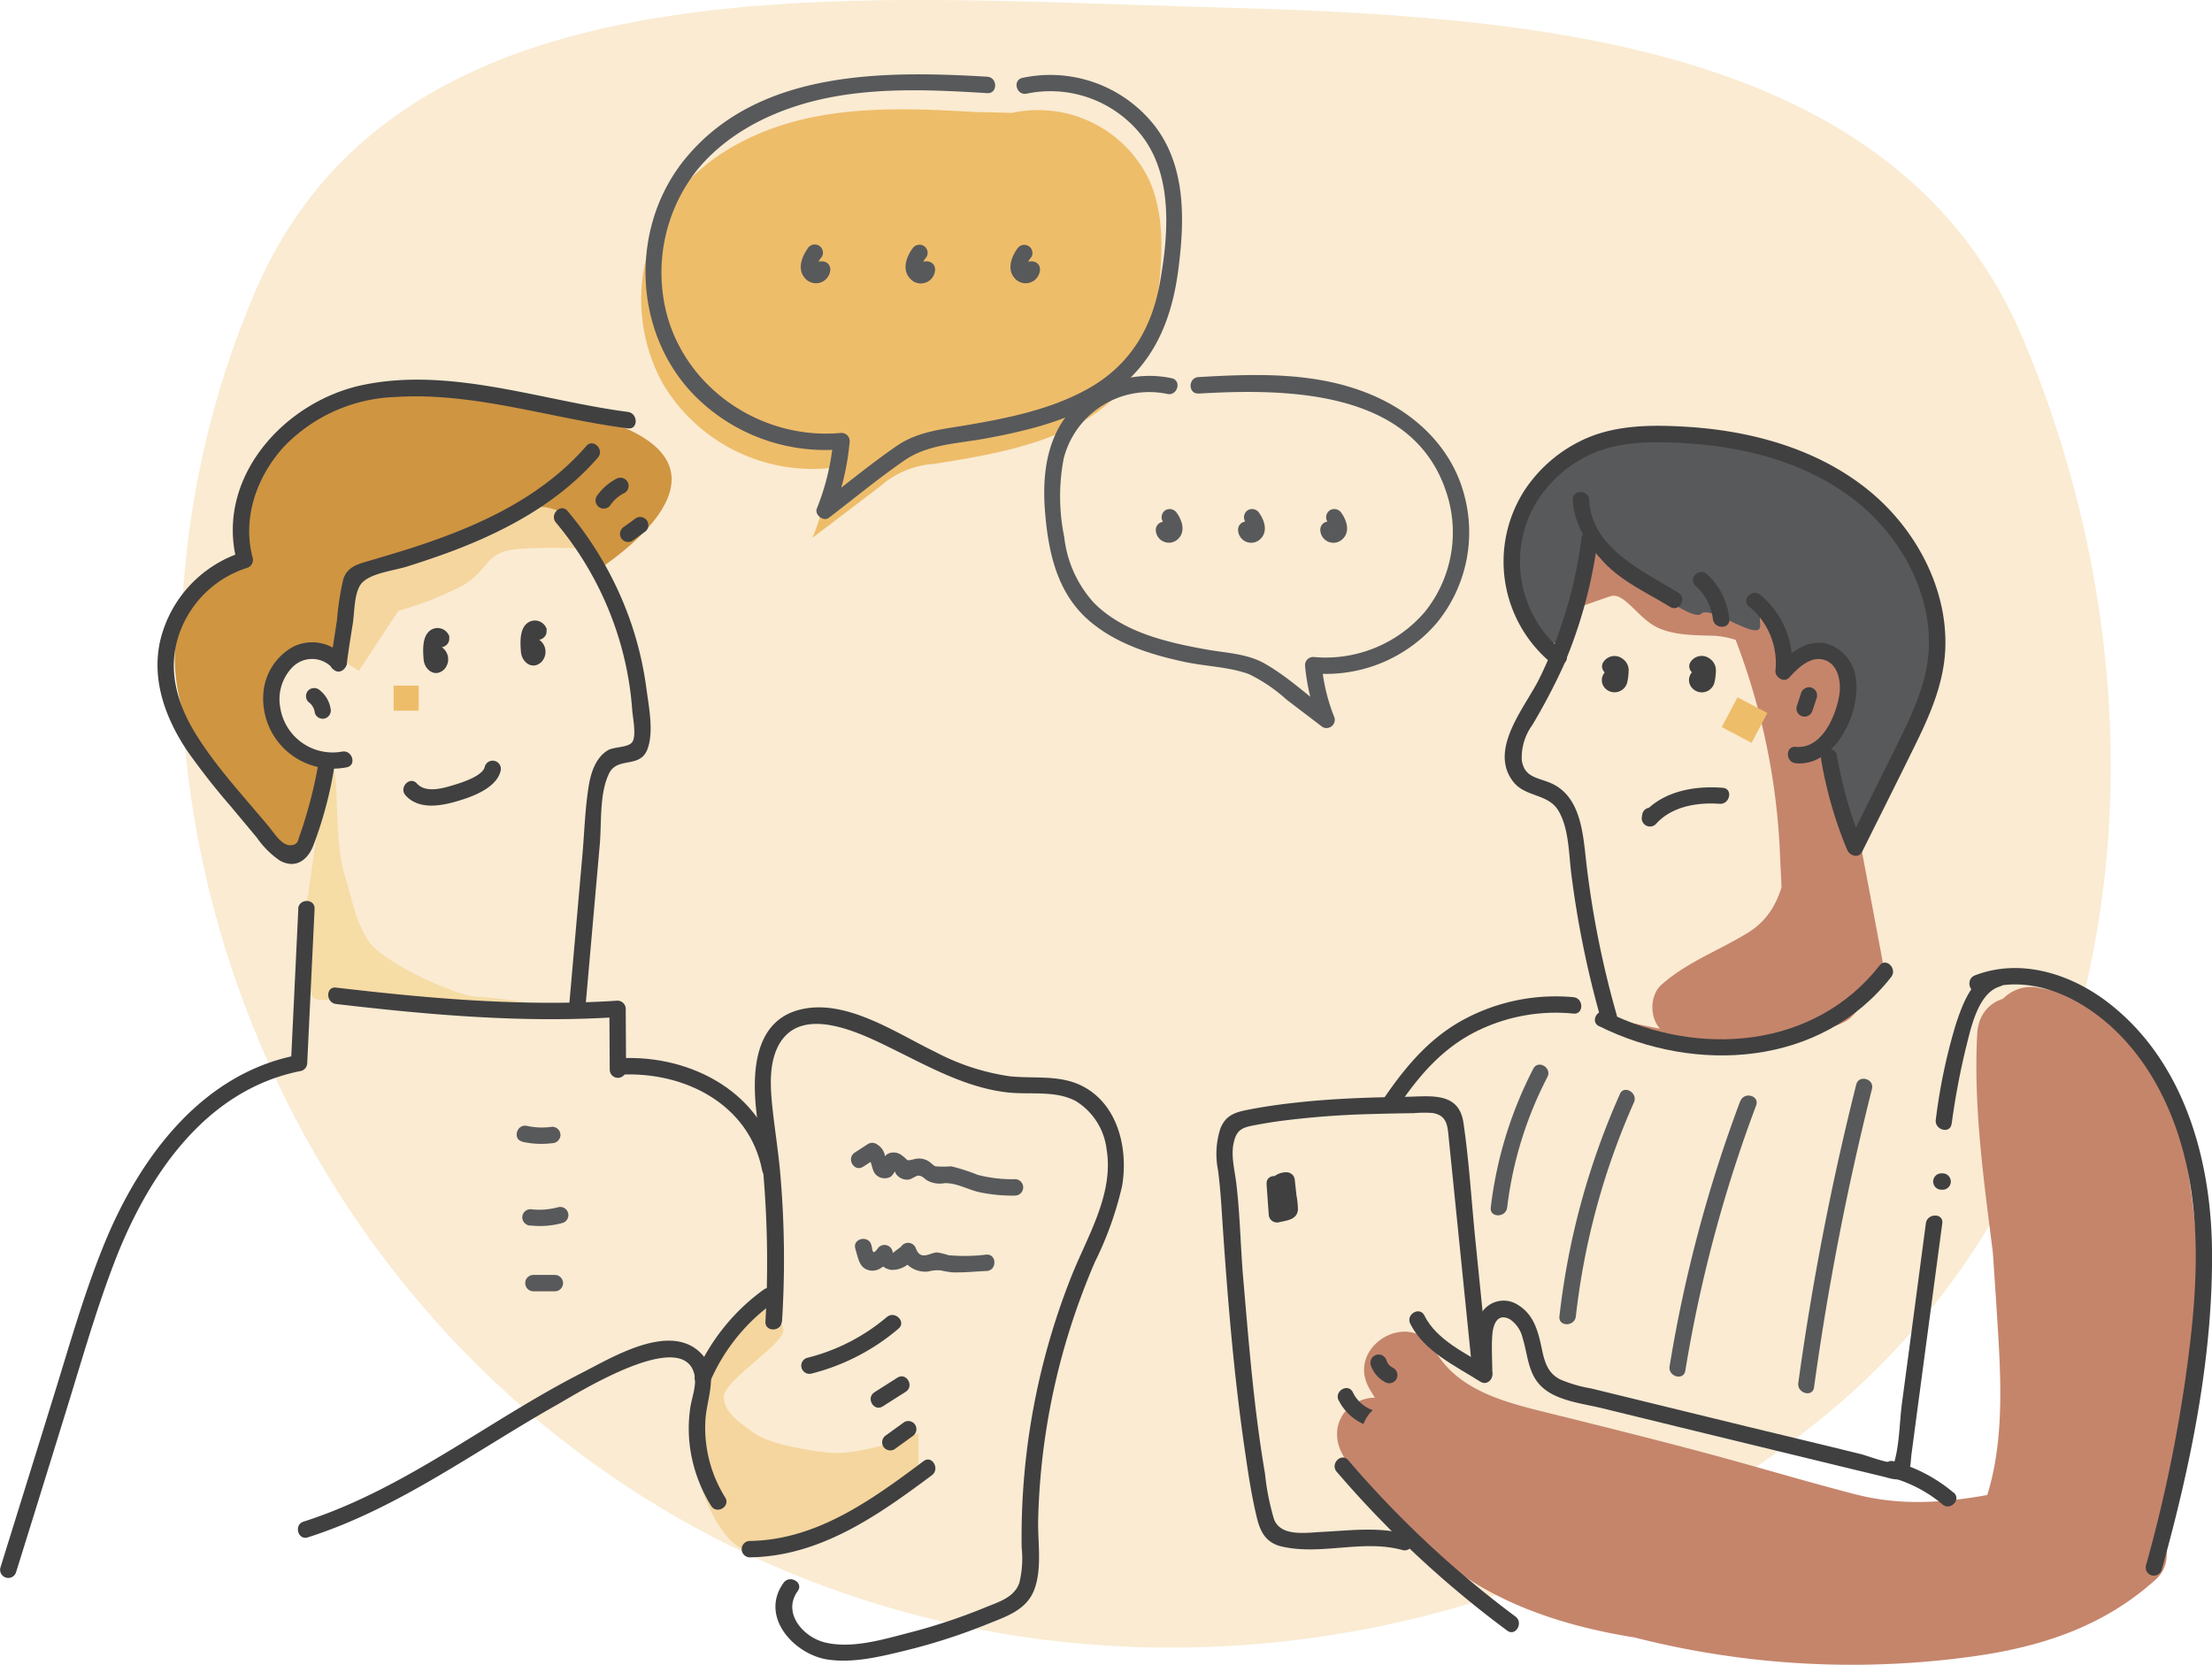
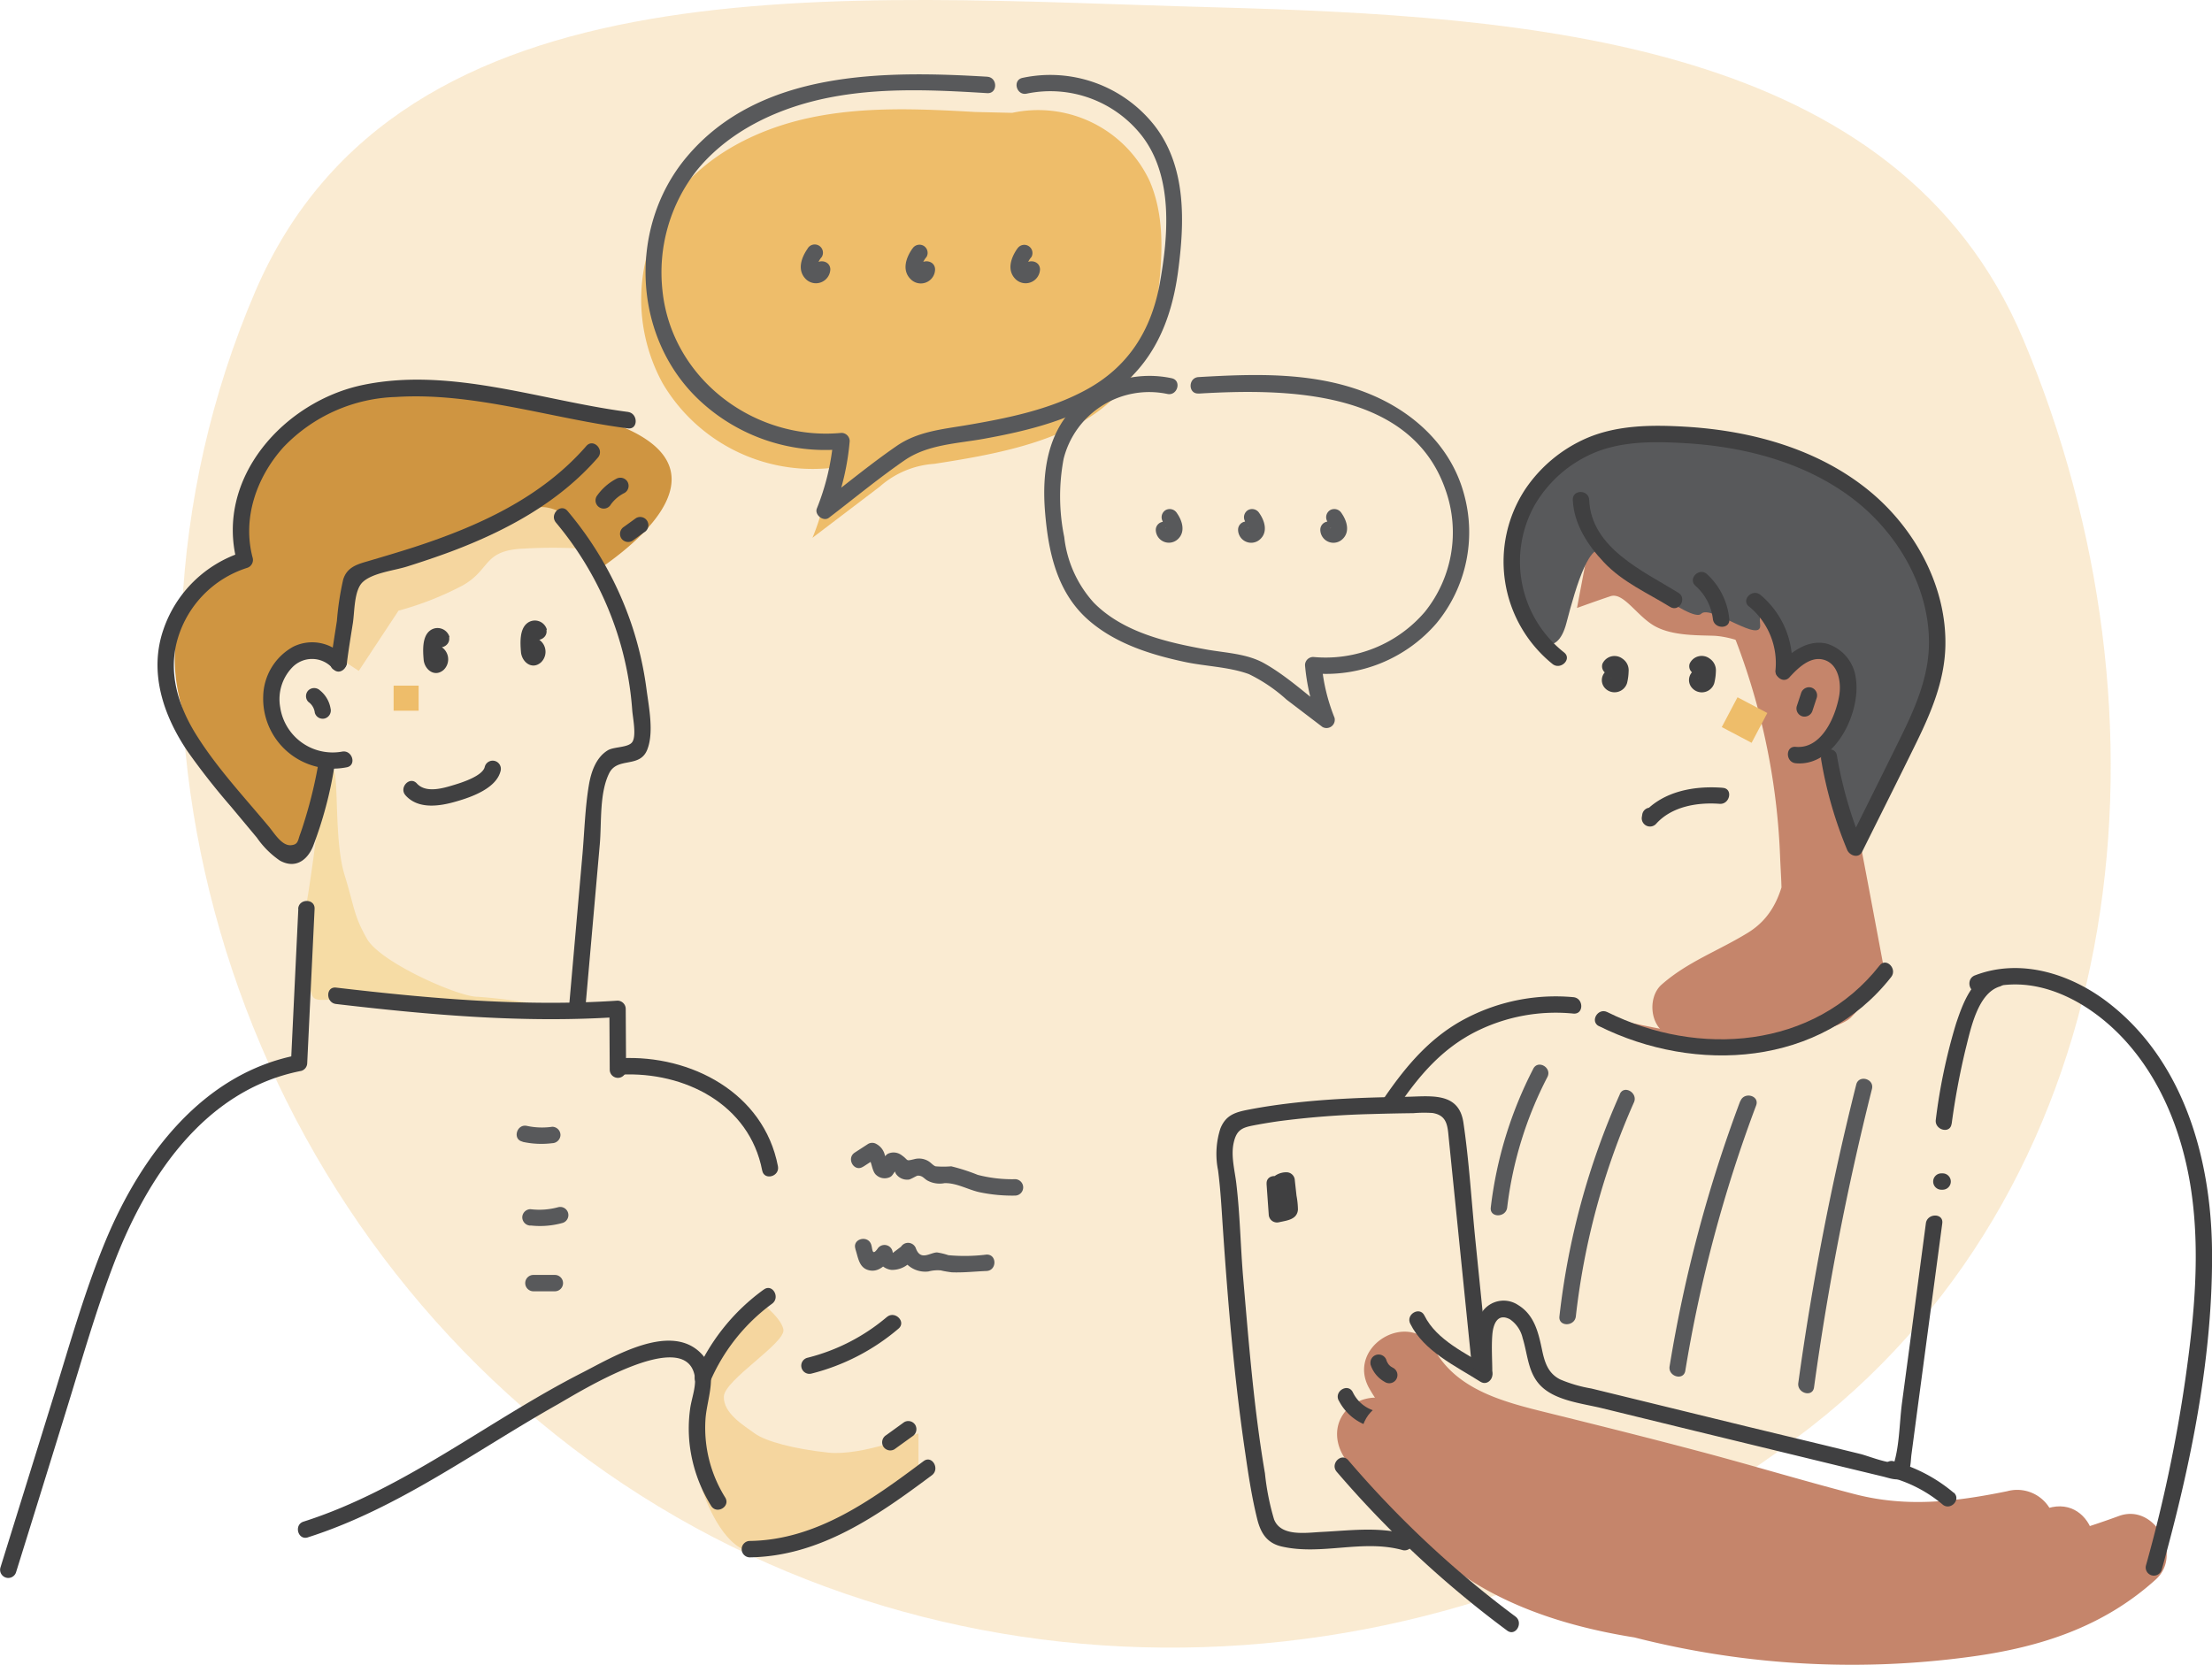
<svg xmlns="http://www.w3.org/2000/svg" width="253.052" height="190.48" viewBox="0 0 253.052 190.48">
  <g transform="translate(-158.316 -1033.661)">
    <path d="M117.952.826c36.941.988,78.447,3.921,92.81,37.97,18.164,43.06,12.533,95.687-24.288,124.468-40.605,31.739-98.166,34.17-139.8,3.79C5.295,136.856-11.69,80.472,8.5,33.388,25.083-5.289,75.884-.3,117.952.826Z" transform="translate(179 1033.661)" fill="#eebd6a" fill-rule="evenodd" opacity="0.3" />
    <g transform="translate(158.314 1042.172)">
      <g transform="translate(0.002 -0.004)">
        <path d="M228.348,216.437c3.152,5.577,8.866,8.572,14.827,10.291,6.53,1.884,13.21,3.309,19.781,5.043,6.475,1.713,12.881,3.727,19.384,5.324,7.229,1.775,14.081.932,21.282-.528a4.339,4.339,0,1,0-2.309-8.366c-5.975,1.213-11.5,1.877-17.479.322s-11.792-3.316-17.712-4.885-11.621-2.994-17.445-4.433c-4.789-1.185-10.223-2.535-12.827-7.14-2.748-4.865-10.25-.493-7.5,4.378h0Z" transform="translate(-71.703 -66.091)" fill="#c5856b" />
        <path d="M224.46,228.353c5.481,6.646,11.182,12.093,19.206,15.519a100.569,100.569,0,0,0,52.122,6.722c7.9-1.076,15.115-3.4,21.124-8.839,3.118-2.823-.137-8.75-4.221-7.256-14.074,5.159-28.805,6.941-43.742,6.3-11.785-.507-28.51-2.261-33.6-15.067-.863-2.179-2.9-3.7-5.338-3.029-2.069.569-3.906,3.145-3.029,5.338,6.283,15.8,23.125,20.261,38.583,21.261,16.732,1.076,33.643-.637,49.443-6.427q-2.107-3.628-4.221-7.256c-4.783,4.33-10.97,5.817-17.226,6.585a93.6,93.6,0,0,1-23.735-.116,88.728,88.728,0,0,1-22.282-5.934,33.164,33.164,0,0,1-9.223-5.523,72.886,72.886,0,0,1-7.708-8.414c-1.494-1.809-4.591-1.549-6.139,0-1.788,1.788-1.494,4.324,0,6.139h0Z" transform="translate(-70.281 -69.559)" fill="#c5856b" />
-         <path d="M334.005,160.912c3.858.692,6.927.946,8.558,4.879,2.083,5.036,2.624,11.264,3,16.65a87.7,87.7,0,0,1-4.481,34.335l8.524,1.151a291.8,291.8,0,0,0-1.528-33.458c-.473-5.338-.87-10.709-1.788-15.992-.829-4.776-2.124-9.634-5.694-13.128a4.389,4.389,0,0,0-7.407,3.07c-.192,5.5,2.542,10.216,3.769,15.43a46.059,46.059,0,0,1,.541,14.834c-.98,10.5-3.625,20.884-2.542,31.477h8.681q-1.7-15.8-3.392-31.6c-1.089-10.141-3.029-20.6-2.474-30.813h-8.681c.747,11.031,1.624,22.063,2.309,33.1.528,8.435,1.028,18.137-3.9,25.468-2.021,3.008.754,6.2,3.748,6.53,5.879.644,9.915-3.131,14.992-5.187,2.172-.877,3.707-2.891,3.029-5.338-.569-2.062-3.152-3.919-5.338-3.029-4.049,1.638-8.14,5.379-12.69,4.879q1.871,3.268,3.748,6.53c5.529-8.222,5.68-18.932,5.166-28.469-.624-11.5-1.617-22.995-2.391-34.485-.377-5.557-8.38-5.612-8.681,0-.555,10.216,1.384,20.679,2.474,30.813q1.7,15.8,3.392,31.6c.254,2.33,1.816,4.337,4.337,4.337,2.158,0,4.577-1.994,4.337-4.337-1.083-10.593,1.562-20.987,2.542-31.477a55.684,55.684,0,0,0-.528-15.608c-.925-4.906-3.96-9.606-3.782-14.656q-3.7,1.531-7.407,3.07c2.748,2.693,3.193,7.331,3.727,10.956.713,4.865,1.028,9.8,1.446,14.7a274.908,274.908,0,0,1,1.295,30.785c-.13,5.077,7,5.646,8.524,1.151a94.132,94.132,0,0,0,4.5-39.98,99.638,99.638,0,0,0-1.61-10.25c-.672-3.124-1.411-6.4-3.186-9.106-3.1-4.714-7.544-6.249-12.84-7.208a4.461,4.461,0,0,0-5.338,3.029c-.576,2.1.713,4.92,3.029,5.338h0Z" transform="translate(-102.888 -47.991)" fill="#c5856b" />
        <path d="M284.408,88.577a77.464,77.464,0,0,1,6.084,27.106c.13,3.631.788,8.983-1.514,12.08a6.724,6.724,0,0,1-7.6,2.165c.247,1.912.493,3.83.74,5.742,3.015-2.659,7.153-3.679,10.333-6.153,3.858-3.008,5.324-7.386,6.112-12.059,1.74-10.3,3.1-20.98-.007-31.162-1.37-4.488-8.428-2.576-7.051,1.946,2.713,8.894,1.528,18.267.007,27.277-.624,3.693-1.343,7-4.728,9.072s-6.886,3.309-9.839,5.913c-1.631,1.439-1.357,4.81.74,5.742a14.133,14.133,0,0,0,13.635-.884c4.858-3.172,6.242-8.373,6.468-13.9a82.224,82.224,0,0,0-6.338-34.828c-.761-1.823-2.419-3.124-4.495-2.556-1.72.473-3.316,2.665-2.556,4.495h0Z" transform="translate(-86.857 -26.36)" fill="#c5856b" />
        <path d="M264.711,75.725,263.3,83.159s2.384-.863,3.83-1.343,2.912,2.09,4.865,3.3,4.837,1.158,6.872,1.22,5.571,1.226,6.023,2.775a12.362,12.362,0,0,0,.932,2.391l3.44-8.339s-2.576-7.921-4.371-8.709-12.9-4.221-12.9-4.221l-4.865,2.686-2.419,2.809Z" transform="translate(-82.893 -22.107)" fill="#c5856b" />
        <path d="M57.969,82.086,56.53,87.451l2.309,1.528,4.55-6.893a35.636,35.636,0,0,0,7.366-2.9c3.2-1.816,2.282-4.008,6.948-4.2a56.716,56.716,0,0,1,6.653,0L79.374,65.84,57.969,71.246V82.079h0Z" transform="translate(-17.798 -20.725)" fill="#f5d69f" />
        <path d="M295.266,124.45s1.083,10.668-2.809,16.362S279.924,149.37,275.3,148.5s-6.269-1.357-6.269-1.357,5.44,3.96,9.949,3.775,15.328-1.953,17.4-3.775a22.934,22.934,0,0,0,3.912-5.276s-2.631-14.087-2.85-15.053-2.165-2.364-2.165-2.364Z" transform="translate(-84.697 -39.176)" fill="#c5856b" />
        <path d="M141.76,224.457v-4.68s-6.42,2.624-10.319,2.206-7.153-1.274-8.428-2.206-3.584-2.3-3.515-4.214,7.112-6.139,6.811-7.681-3.3-3.652-3.3-3.652-5.29,5.735-5.968,10.49-.685,9.538,0,11.58,2.741,6.879,5.968,7.126,18.747-8.962,18.747-8.962Z" transform="translate(-36.688 -64.292)" fill="#f5d69f" />
        <path d="M54.1,116.035c.63.856.082,8.14,1.268,12s1.021,4.591,2.569,7.331,10.579,6.687,12.662,6.639a64.319,64.319,0,0,1,8.024,1.089s-16.6.11-20.686-.534-5.612.254-6.187-.562-1.336-7.386-.966-9.277,1.22-7.462,1.59-11.354,1.1-6.2,1.727-5.344Z" transform="translate(-15.959 -36.469)" fill="#f6dca5" />
        <path d="M254.894,83.338s2.638,2.576,3.755-1.734,2.754-9.8,4.5-8.078,9.867,8.147,10.915,7.037,7.057,3.625,6.742,1.179,1.727-.822,2.213,1.288,1.85,3.851,2.878,2.6,4.077-1.747,4.365,1.836-2.172,8.126-2.172,8.126,3.076,10.805,3.7,10.983,7.989-17.493,8.626-19.555.658-15.807-7.3-20-25.948-9.764-31.532-5.79-9.339,9.524-9.229,12.32,2.549,9.8,2.549,9.8Z" transform="translate(-79.448 -18.845)" fill="#58595b" />
        <path d="M78,72.944c.185-.315,17.767-11.251.274-16.89s-33.862-4.495-36.616,1.713-5,6.811-4.865,9.928a27.37,27.37,0,0,0,.425,4.358s-6.866,3.652-7.592,7.112a19.428,19.428,0,0,0,1.254,12.114c1.953,4.084,9.839,13.6,9.839,13.6s1.871,2.569,3.542-1.877,2.638-7.763.445-8.455-5.858-4.906-4.132-8.626,2.967-3.474,4.57-3.494a7.776,7.776,0,0,1,2.8.459s.644-8.907,2.96-9.579,15.807-4.515,18.013-6.468,5.488-.116,6.53,1.747S78,72.944,78,72.944Z" transform="translate(-9.186 -16.496)" fill="#cf9541" />
        <path d="M145.266,6.14c-6.221-.356-12.525-.644-18.623.6s-12.08,4.193-15.807,9.181a19.933,19.933,0,0,0-1.3,21.3,19.922,19.922,0,0,0,19.028,9.668,26.015,26.015,0,0,1-1.912,7.969l7.695-5.851a10.443,10.443,0,0,1,6.242-2.611c8.75-1.357,18.815-3.207,23.173-10.922a24.212,24.212,0,0,0,2.515-9.339c.459-4.091.576-8.38-1.076-12.148a14.086,14.086,0,0,0-15.7-7.749" transform="translate(-33.706 -1.834)" fill="#eebd6a" />
        <path d="M92.712,74.086A37.779,37.779,0,0,1,100,87.632a37.176,37.176,0,0,1,1.439,7.886c.062.884.493,2.878.034,3.638-.411.7-2.11.555-2.816.98-1.37.822-1.932,2.515-2.179,4.008-.425,2.556-.5,5.207-.719,7.784q-.791,8.962-1.576,17.924c-.1,1.206,1.768,1.2,1.877,0l1.672-18.973c.219-2.515-.062-5.817,1.076-8.119.946-1.891,3.481-.541,4.344-2.672.795-1.966.192-4.892-.075-6.92a39.4,39.4,0,0,0-1.624-7.16,40.007,40.007,0,0,0-7.414-13.251c-.774-.925-2.1.411-1.322,1.329h0Z" transform="translate(-29.115 -22.804)" fill="#404041" />
        <path d="M53.24,96.529A4.882,4.882,0,0,0,47.4,95.323a6.631,6.631,0,0,0-3.46,5.694,8,8,0,0,0,9.531,8.119c1.192-.2.685-2.008-.5-1.8a6.069,6.069,0,0,1-7.057-4.885c-.014-.082-.027-.171-.041-.254a5.243,5.243,0,0,1,1.391-4.495,3.136,3.136,0,0,1,4.426-.1,2.281,2.281,0,0,1,.247.267c.774.925,2.1-.4,1.322-1.322l-.014-.014Z" transform="translate(-13.829 -29.85)" fill="#404041" />
        <path d="M57.059,86.737c.192-1.521.445-3.042.685-4.563.206-1.343.13-3.727,1.11-4.673,1.124-1.076,3.611-1.329,5.1-1.8,1.72-.541,3.433-1.117,5.118-1.747,6.263-2.364,12.251-5.6,16.7-10.709.788-.911-.534-2.241-1.322-1.329C79.307,67.826,72.12,71.08,64.816,73.465c-1.8.582-3.618,1.117-5.427,1.651-1.254.356-2.336.719-2.754,2.076a33.079,33.079,0,0,0-.719,4.728c-.247,1.6-.507,3.193-.719,4.8-.158,1.192,1.72,1.179,1.877,0v.021Z" transform="translate(-17.375 -19.394)" fill="#404041" />
        <path d="M101.816,67.473a6.333,6.333,0,0,0-2.234,1.98.937.937,0,1,0,1.617.946,4.258,4.258,0,0,1,1.562-1.309.938.938,0,0,0,.336-1.281.952.952,0,0,0-1.281-.336Z" transform="translate(-31.313 -21.2)" fill="#404041" />
        <path d="M105.337,74.053l-1.357.98a.959.959,0,0,0-.336,1.281.946.946,0,0,0,1.281.336l1.357-.98a.937.937,0,1,0-.946-1.617Z" transform="translate(-32.593 -23.271)" fill="#404041" />
        <path d="M80.142,54.671c-9.9-1.288-20.254-5.166-30.292-3.1C40.826,53.424,32.83,62.236,35.4,71.856L36.05,70.7a14.036,14.036,0,0,0-9.072,8.859c-1.686,4.878-.027,9.812,2.748,13.923,1.549,2.193,3.214,4.31,4.974,6.338l2.967,3.556a10.192,10.192,0,0,0,2.631,2.624c1.74.966,3.131,0,3.8-1.651a45.392,45.392,0,0,0,2.439-9.133c.206-1.179-1.6-1.692-1.8-.5a51.814,51.814,0,0,1-1.521,6.427c-.192.63-.391,1.268-.617,1.884-.254.7-.212,1.144-1.028,1.213-1.076.089-1.939-1.439-2.583-2.186-2.775-3.33-5.81-6.578-8.133-10.25C28.7,88.43,27.431,84.5,28.63,80.551a12.1,12.1,0,0,1,7.907-8.037.95.95,0,0,0,.651-1.151c-1.213-4.529.445-9.236,3.515-12.655a18.541,18.541,0,0,1,12.854-5.749c8.935-.576,17.774,2.46,26.558,3.59,1.192.158,1.179-1.727,0-1.877h0Z" transform="translate(-8.281 -16.045)" fill="#404041" />
        <path d="M51.379,104.069A1.766,1.766,0,0,1,52.1,105.3a.935.935,0,0,0,1.151.651A.95.95,0,0,0,53.9,104.8a3.377,3.377,0,0,0-1.213-2.062.965.965,0,0,0-1.322,0,.939.939,0,0,0,0,1.322h.007Z" transform="translate(-16.086 -32.259)" fill="#404041" />
        <path d="M73.676,93.5a1.426,1.426,0,0,0-2.3-.7c-.843.719-.747,2.261-.665,3.261.089,1.137,1.247,2.083,2.282,1.192a1.676,1.676,0,0,0,.075-2.364,1.648,1.648,0,0,0-.4-.315.937.937,0,0,0-.946,1.617c-.069-.041-.048-.322,0-.356l.473-.123c.329.4.459.486.377.274v-.151a3.465,3.465,0,0,0,0-.754,3.16,3.16,0,0,0,0-.624v-.206c-.274.158-.528.069-.747-.254.212,1.185,2.014.685,1.8-.5l.055.014Z" transform="translate(-22.248 -29.109)" fill="#404041" />
        <path d="M89.926,92.249a1.425,1.425,0,0,0-2.3-.7c-.843.719-.747,2.261-.665,3.261.1,1.137,1.247,2.083,2.282,1.192a1.676,1.676,0,0,0,.075-2.364,1.648,1.648,0,0,0-.4-.315.937.937,0,0,0-.946,1.617c-.069-.041-.048-.322,0-.356l.473-.123c.336.4.459.486.377.274v-.151a3.464,3.464,0,0,0,0-.754,3.159,3.159,0,0,0,0-.624V93c-.274.158-.521.069-.747-.254.212,1.192,2.021.685,1.8-.493l.055.014Z" transform="translate(-27.363 -28.716)" fill="#404041" />
        <path d="M67.618,118.587c1.473,1.617,3.926,1.22,5.8.671,1.775-.507,4.611-1.521,5.064-3.522a.936.936,0,0,0-1.823-.425c-.24,1.041-2.638,1.8-3.515,2.062-1.274.391-3.22.966-4.248-.164-.809-.9-2.1.48-1.288,1.364l.014.014Z" transform="translate(-21.205 -36.074)" fill="#404041" />
        <path d="M34.13,138.931l-.843,17.637.692-.9c-10.8,2.1-17.822,11.5-21.837,21.083-2.4,5.749-4.1,11.8-5.941,17.739Q3.129,204.4.049,214.295a.932.932,0,0,0,1.8.5q2.878-9.229,5.721-18.445c1.754-5.653,3.371-11.381,5.488-16.91,3.755-9.812,10.367-19.822,21.405-21.974a.946.946,0,0,0,.685-.9l.843-17.637c.055-1.206-1.816-1.206-1.877,0h.014Z" transform="translate(-0.002 -43.448)" fill="#404041" />
        <path d="M55.706,154.364c10.648,1.247,21.48,2.206,32.2,1.494l-.939-.939.041,6.989a.936.936,0,0,0,1.871,0l-.041-6.989a.949.949,0,0,0-.939-.939c-10.723.719-21.556-.247-32.2-1.494-1.2-.137-1.185,1.74,0,1.877Z" transform="translate(-17.255 -48)" fill="#404041" />
-         <path d="M260.021,76.975a50.985,50.985,0,0,1-4.824,16.1c-1.6,3.261-5.92,8.154-2.946,11.861,1.4,1.74,3.974,1.288,5.146,3.3s1.158,4.789,1.439,7.085a112.1,112.1,0,0,0,3.4,16.718c.329,1.158,2.158.671,1.8-.493a109.488,109.488,0,0,1-3.453-17.246c-.4-3.412-.576-7.948-4.358-9.373-1.439-.548-2.768-.651-3.042-2.515a6.355,6.355,0,0,1,1.206-4.015,70.128,70.128,0,0,0,3.529-6.7A54.253,54.253,0,0,0,261.9,76.982c.158-1.192-1.727-1.179-1.877,0h0Z" transform="translate(-79.093 -23.952)" fill="#404041" />
        <path d="M298.057,98.855c.9-.98,2.282-2.371,3.789-2.035,1.8.4,2.158,2.617,1.9,4.125-.418,2.432-2.014,6.146-4.974,5.872-1.2-.116-1.192,1.761,0,1.877,4.509.418,7.468-5.851,6.879-9.675a4.742,4.742,0,0,0-3.3-4c-2.22-.548-4.207.993-5.612,2.515-.822.884.507,2.22,1.322,1.322h0Z" transform="translate(-93.339 -29.875)" fill="#404041" />
        <path d="M283.849,98.494l.021-.048-.24.411s-.5.226-.253.158h-.021c-.233-.24-.137-.308-.171-.144a3.262,3.262,0,0,0-.048.4,2.327,2.327,0,0,0-.055.432c-.069-.048.322-.3.206-.24.315-.164.418.021.48.3a.412.412,0,0,1-.13.569c-.007,0-.021.014-.027.014-.069.034-.041.034.075,0a.944.944,0,0,0,.651-1.151.963.963,0,0,0-1.151-.658,1.342,1.342,0,0,0-.8,2.275,1.487,1.487,0,0,0,2.11.048,1.458,1.458,0,0,0,.4-.658,6.269,6.269,0,0,0,.178-1.336,1.613,1.613,0,0,0-.692-1.439,1.514,1.514,0,0,0-2.309.569.935.935,0,1,0,1.8.5h-.027Z" transform="translate(-88.778 -30.569)" fill="#404041" />
        <path d="M269.319,98.5v-.048l-.24.411s-.5.226-.253.158h-.021c-.233-.24-.137-.308-.178-.144a3.7,3.7,0,0,0-.048.4,2.327,2.327,0,0,0-.055.432c-.068-.048.322-.3.206-.24.315-.164.418.021.48.3a.415.415,0,0,1-.137.576c-.007,0-.014.007-.021.014-.068.034-.041.034.075,0a.942.942,0,0,0,.658-1.151.963.963,0,0,0-1.151-.658,1.342,1.342,0,0,0-.8,2.275,1.5,1.5,0,0,0,2.5-.61,6.271,6.271,0,0,0,.178-1.336,1.592,1.592,0,0,0-.685-1.439,1.514,1.514,0,0,0-2.309.569.935.935,0,1,0,1.8.5h0Z" transform="translate(-84.198 -30.572)" fill="#404041" />
        <path d="M262.6,70.636c.116,2.754,1.706,5.187,3.563,7.146,2.158,2.282,4.947,3.481,7.571,5.1,1.028.637,1.973-.987.946-1.617-3.988-2.467-9.976-5.1-10.209-10.634C264.422,69.437,262.545,69.43,262.6,70.636Z" transform="translate(-82.672 -21.95)" fill="#404041" />
        <path d="M282.935,84.663a6.036,6.036,0,0,1,2,3.8c.13,1.185,2.008,1.2,1.877,0a8.012,8.012,0,0,0-2.549-5.125C283.373,82.526,282.044,83.848,282.935,84.663Z" transform="translate(-88.981 -26.153)" fill="#404041" />
        <path d="M291.865,88.129A8.377,8.377,0,0,1,294.9,95.44c-.1,1.206,1.775,1.2,1.877,0a10.132,10.132,0,0,0-3.59-8.626c-.918-.767-2.254.548-1.322,1.329Z" transform="translate(-91.786 -27.254)" fill="#404041" />
        <path d="M300.469,103.025l-.493,1.494a.943.943,0,0,0,.651,1.151.958.958,0,0,0,1.151-.651l.493-1.5a.938.938,0,0,0-.651-1.151A.956.956,0,0,0,300.469,103.025Z" transform="translate(-94.429 -32.215)" fill="#404041" />
        <path d="M283.354,119.1c-3.241-.247-6.776.384-9.038,2.905l1.631.788.062-.336a.932.932,0,0,0-1.829-.356l-.055.329a.946.946,0,0,0,1.638.788c1.775-1.98,4.714-2.474,7.256-2.282,1.192.089,1.562-1.754.356-1.829h-.021Z" transform="translate(-86.297 -37.475)" fill="#404041" />
        <path d="M257.969,84.615a13.234,13.234,0,0,1-3.378-16.842,14.306,14.306,0,0,1,6.715-5.961c3.275-1.4,7-1.35,10.5-1.144,6.866.4,13.957,2.247,19.446,6.55,4.892,3.844,8.428,9.867,8.455,16.17.021,3.995-1.6,7.612-3.337,11.141q-2.95,5.982-5.934,11.95l1.713.219a47.632,47.632,0,0,1-2.974-10.3c-.2-1.192-2.014-.685-1.8.5a47.252,47.252,0,0,0,2.974,10.3c.274.665,1.316,1.028,1.713.219,2.076-4.173,4.173-8.339,6.221-12.525,1.692-3.46,3.2-7.051,3.3-10.956.178-6.8-3.426-13.423-8.578-17.705-5.92-4.913-13.656-7.009-21.2-7.448-3.762-.219-7.708-.206-11.23,1.3a16.305,16.305,0,0,0-7.064,5.872,15.056,15.056,0,0,0,3.131,19.98c.932.74,2.268-.576,1.322-1.322h0Z" transform="translate(-79.034 -18.471)" fill="#404041" />
        <path d="M266.768,155.587c11.073,5.5,25.379,4.625,33.416-5.625.733-.939-.582-2.275-1.322-1.322-7.516,9.586-20.761,10.5-31.155,5.338-1.076-.534-2.028,1.076-.946,1.617h0Z" transform="translate(-83.832 -46.688)" fill="#404041" />
        <path d="M146.877.266c-11.819-.7-26.03-.767-34.382,9.175-6.79,8.071-6.228,20.8,1.6,27.983a21.038,21.038,0,0,0,16.095,5.468l-.939-.939a27.448,27.448,0,0,1-1.871,7.715c-.288.719.747,1.542,1.377,1.062,2.878-2.2,5.708-4.543,8.695-6.6,2.638-1.8,5.982-1.884,9.044-2.439,5.07-.918,10.367-2.213,14.649-5.228,4.714-3.33,6.776-8.222,7.544-13.806.767-5.673,1.021-12.066-2.7-16.828A15.177,15.177,0,0,0,150.9.4c-1.179.26-.678,2.069.5,1.8a13.293,13.293,0,0,1,13.183,4.851c3.59,4.673,3.008,11.443,2.021,16.91-.98,5.372-3.632,9.545-8.462,12.148-4.193,2.275-9,3.234-13.656,4.029-2.809.473-5.564.719-7.969,2.371-2.987,2.056-5.81,4.4-8.695,6.6l1.377,1.062a28.791,28.791,0,0,0,1.939-8.215.949.949,0,0,0-.939-.939c-9.963.952-19.48-6.221-20.487-16.348a18.89,18.89,0,0,1,3.83-13.553c3.255-4.084,8.051-6.619,13.025-7.948,6.612-1.761,13.553-1.439,20.309-1.021,1.206.069,1.2-1.8,0-1.877V.28Z" transform="translate(-33.933 0.004)" fill="#58595b" />
        <path d="M134.482,28.881c-.719,1.028-1.226,2.46-.2,3.488a1.647,1.647,0,0,0,2.8-1.137c-.048-1.2-1.925-1.206-1.877,0,0-.295.247-.171.356-.212s-.027.062,0-.13a2.391,2.391,0,0,1,.541-1.055.942.942,0,0,0-1.61-.98c0,.007-.007.014-.014.027h0Z" transform="translate(-42.093 -8.939)" fill="#58595b" />
        <path d="M151.972,28.892c-.719,1.028-1.226,2.46-.2,3.488a1.631,1.631,0,0,0,2.8-1.137c-.048-1.2-1.925-1.206-1.877,0,0-.295.247-.171.356-.212s-.027.062,0-.13a2.391,2.391,0,0,1,.541-1.055.938.938,0,0,0-.336-1.281.952.952,0,0,0-1.281.336h-.007Z" transform="translate(-47.599 -8.951)" fill="#58595b" />
        <path d="M169.492,28.89c-.719,1.028-1.226,2.46-.2,3.488a1.647,1.647,0,0,0,2.8-1.137c-.048-1.2-1.925-1.206-1.877,0,0-.295.247-.171.356-.212s-.027.062,0-.13a2.391,2.391,0,0,1,.541-1.055.937.937,0,0,0-1.617-.946h0Z" transform="translate(-53.115 -8.948)" fill="#58595b" />
        <path d="M192.014,52.326c9.956-.589,24.283-.473,28.243,11.018a14.512,14.512,0,0,1-2.343,13.93,14.942,14.942,0,0,1-12.792,5.187.94.94,0,0,0-.939.939,23.351,23.351,0,0,0,1.528,6.509l1.377-1.062c-2.453-1.864-4.865-4.132-7.544-5.646-1.98-1.124-4.413-1.2-6.612-1.59-4.529-.815-9.558-1.96-12.909-5.358a13.364,13.364,0,0,1-3.385-7.516,23.138,23.138,0,0,1-.069-8.948,10.091,10.091,0,0,1,11.861-7.421c1.172.254,1.679-1.555.493-1.8a12.189,12.189,0,0,0-10.778,2.946c-3.467,3.186-4.07,7.907-3.7,12.374.377,4.584,1.364,9.2,4.968,12.354,3.07,2.686,7.105,3.954,11.025,4.789,2.378.507,5.029.555,7.325,1.391a18.271,18.271,0,0,1,4.3,2.912l4.118,3.138a.945.945,0,0,0,1.377-1.062,21.416,21.416,0,0,1-1.459-6.009l-.973.932a16.685,16.685,0,0,0,14.115-5.749,16.361,16.361,0,0,0,3.138-14.731c-1.439-5.372-5.584-9.284-10.62-11.4-6.242-2.631-13.121-2.4-19.761-2.014-1.2.069-1.206,1.946,0,1.877h.014Z" transform="translate(-54.89 -15.802)" fill="#58595b" />
        <path d="M221.241,74.007a2.059,2.059,0,0,1,.4.719c0-.1.021.048-.021.055s.021-.062.034-.069c.151-.062.206-.171.411-.089a.524.524,0,0,1,.254.356.939.939,0,1,0-1.877,0,1.5,1.5,0,0,0,2.542,1.041c.9-.85.486-2.117-.123-2.981a.967.967,0,0,0-1.288-.336.953.953,0,0,0-.336,1.288v.021Z" transform="translate(-69.399 -22.848)" fill="#58595b" />
        <path d="M207.491,74.007a2,2,0,0,1,.4.719c0-.1.027.048,0,.055s0-.062.034-.069c.151-.062.206-.171.411-.089a.524.524,0,0,1,.254.356.939.939,0,1,0-1.877,0,1.5,1.5,0,0,0,2.542,1.041c.9-.85.486-2.117-.123-2.981a.965.965,0,0,0-1.281-.336.953.953,0,0,0-.336,1.288l-.014.021Z" transform="translate(-65.077 -22.849)" fill="#58595b" />
        <path d="M193.744,74.007a1.9,1.9,0,0,1,.4.719c0-.1.027.048,0,.055s0-.062.034-.069c.151-.062.212-.171.411-.089a.5.5,0,0,1,.254.356.936.936,0,0,0-1.871-.048v.048a1.5,1.5,0,0,0,2.535,1.041c.9-.85.486-2.117-.123-2.981a.965.965,0,0,0-1.281-.336.946.946,0,0,0-.336,1.288l-.014.021Z" transform="translate(-60.751 -22.849)" fill="#58595b" />
        <path d="M65.72,102.07h2.864v2.864H65.72Z" transform="translate(-20.691 -32.13)" fill="#eebd6a" />
        <path d="M289.275,104.01l3.412,1.8-1.8,3.412-3.412-1.8Z" transform="translate(-90.505 -32.741)" fill="#eebd6a" />
        <path d="M50.878,233.95c10.367-3.3,19.226-9.949,28.613-15.232,2.515-1.439,14.259-8.757,15.595-3.46.315,1.24-.288,2.686-.466,3.919a16.4,16.4,0,0,0-.069,4.1,17.019,17.019,0,0,0,2.46,7.064c.63,1.028,2.247.089,1.617-.946a15.028,15.028,0,0,1-2.254-9.044c.192-2.439,1.521-5.262-.418-7.352-3.508-3.782-10.168.315-13.69,2.11-10.709,5.454-20.316,13.354-31.875,17.04-1.144.356-.651,2.179.5,1.8v.014Z" transform="translate(-15.661 -66.564)" fill="#404041" />
        <path d="M123.905,202.82a23.5,23.5,0,0,0-7.825,9.73c-.473,1.076,1.144,2.049,1.617.946a21.684,21.684,0,0,1,7.153-9.051c.966-.719.027-2.336-.946-1.617Z" transform="translate(-36.519 -63.794)" fill="#404041" />
        <path d="M143.588,207.382a22.449,22.449,0,0,1-9.113,4.673.932.932,0,0,0,.5,1.8,24.607,24.607,0,0,0,9.942-5.139c.918-.781-.411-2.1-1.329-1.329Z" transform="translate(-42.127 -65.21)" fill="#404041" />
-         <path d="M148.431,217.551l-2.631,1.672c-1.014.644-.075,2.268.946,1.617l2.631-1.672C150.39,218.524,149.459,216.9,148.431,217.551Z" transform="translate(-45.764 -68.438)" fill="#404041" />
        <path d="M149.8,225l-2.056,1.487a.959.959,0,0,0-.336,1.281.938.938,0,0,0,1.281.336l2.062-1.487a.965.965,0,0,0,.336-1.281A.938.938,0,0,0,149.8,225Z" transform="translate(-46.369 -70.791)" fill="#404041" />
        <path d="M144.642,231.476c-5.906,4.413-12.244,9.044-19.925,9.134a.94.94,0,0,0,0,1.877c8.051-.1,14.67-4.762,20.871-9.394C146.547,232.374,145.608,230.75,144.642,231.476Z" transform="translate(-38.982 -72.812)" fill="#404041" />
-         <path d="M129.143,191.734a112.784,112.784,0,0,0-.233-17.28c-.233-2.487-.637-4.954-.891-7.441-.212-2.158-.356-4.611.6-6.626,2.542-5.3,9.846-1.48,13.457.3,4.118,2.028,8.236,4.31,12.875,4.837,2.556.281,5.454-.267,7.8.987a7.518,7.518,0,0,1,3.529,5.564c.836,5.091-2.247,9.99-4.049,14.533a80.787,80.787,0,0,0-5.673,30.97,11.9,11.9,0,0,1-.267,4.063c-.582,1.672-2.391,2.186-3.885,2.8a66.5,66.5,0,0,1-8.8,2.919c-2.96.767-6.427,1.816-9.483,1.11-2.515-.576-4.995-3.371-3.186-5.893.719-.98-.918-1.919-1.617-.946-2.8,3.885,1.254,8.263,5.146,8.791,2.878.4,5.886-.336,8.681-1.014a68.16,68.16,0,0,0,9.456-3.042c2.158-.87,4.536-1.61,5.413-3.995.911-2.48.356-5.488.432-8.071a78.756,78.756,0,0,1,3.042-19.761,81.2,81.2,0,0,1,3.447-9.62,39.074,39.074,0,0,0,3.111-8.695c.719-4.221-.445-9.339-4.563-11.436-2.569-1.309-5.488-.822-8.263-1.11a26.157,26.157,0,0,1-8.531-2.782c-4.488-2.158-10.264-6.167-15.506-4.844-5.55,1.4-5.481,7.907-4.885,12.429a119.969,119.969,0,0,1,.946,23.255c-.075,1.206,1.8,1.2,1.877,0h.014Z" transform="translate(-39.68 -49.042)" fill="#404041" />
        <path d="M103.266,166.146c7.229-.356,14.683,3.357,16.15,10.977.233,1.185,2.035.685,1.8-.5-1.617-8.4-9.956-12.751-17.966-12.354-1.2.055-1.206,1.932,0,1.877Z" transform="translate(-32.221 -51.704)" fill="#404041" />
        <path d="M86.934,177.395a9.977,9.977,0,0,0,3.405.158.963.963,0,0,0,.939-.939.949.949,0,0,0-.939-.939,8.24,8.24,0,0,1-2.9-.1c-1.179-.254-1.679,1.555-.5,1.8v.014Z" transform="translate(-27.16 -55.265)" fill="#58595b" />
        <path d="M88.139,191.231a9.6,9.6,0,0,0,3.693-.295.935.935,0,0,0-.5-1.8,8.235,8.235,0,0,1-3.193.233.949.949,0,0,0-.939.939.963.963,0,0,0,.939.939v-.014Z" transform="translate(-27.453 -59.529)" fill="#58595b" />
        <path d="M88.6,202.341h2.515a.936.936,0,0,0,0-1.871H88.6a.936.936,0,0,0,0,1.871Z" transform="translate(-27.608 -63.108)" fill="#58595b" />
        <path d="M243.515,249.151a117.037,117.037,0,0,1-19.123-17.883c-.788-.918-2.11.411-1.322,1.322a118.924,118.924,0,0,0,19.5,18.171c.966.719,1.9-.9.946-1.61Z" transform="translate(-70.151 -72.707)" fill="#404041" />
        <path d="M329.926,151.867c6.139-2.364,12.546,1.1,16.671,5.618,4.234,4.639,6.585,10.73,7.544,16.89,1.124,7.277.4,14.731-.637,21.988a167.046,167.046,0,0,1-4.488,21.2.931.931,0,0,0,1.8.493c3.3-11.826,5.92-24.488,5.749-36.822-.158-10.422-3.323-21.487-11.908-28.079-4.262-3.275-10-5.1-15.211-3.09-1.117.425-.63,2.241.5,1.8h-.014Z" transform="translate(-103.515 -46.976)" fill="#404041" />
        <path d="M223.467,220.781a5.855,5.855,0,0,0,3.631,2.987.931.931,0,0,0,.493-1.8,4,4,0,0,1-2.515-2.131c-.541-1.076-2.158-.13-1.617.946v-.014Z" transform="translate(-70.316 -69.058)" fill="#404041" />
        <path d="M228.8,214.84a3.457,3.457,0,0,0,1.651,2.056.937.937,0,1,0,1.014-1.576c-.021-.014-.048-.027-.069-.041-.069-.034-.13-.075-.2-.116s-.151-.11-.089-.055-.1-.089-.11-.1-.1-.11-.158-.164c-.1-.116.062.1,0-.027a1.792,1.792,0,0,1-.116-.192l-.082-.164c.069.158-.027-.1-.027-.116a.939.939,0,0,0-1.22-.521.929.929,0,0,0-.576,1.021h-.034Z" transform="translate(-72.028 -67.29)" fill="#404041" />
        <path d="M235.41,207.961c1.555,3.159,5.187,4.837,8.023,6.639,1.021.644,1.966-.98.946-1.617-2.556-1.617-5.954-3.124-7.352-5.961-.534-1.076-2.158-.13-1.617.946Z" transform="translate(-74.078 -65.022)" fill="#404041" />
        <path d="M248.243,208.561c0-1.439-.11-2.905,0-4.337.082-1.076.507-2.59,2.014-1.8a3.574,3.574,0,0,1,1.459,2.158c.624,2.021.6,4.193,2.316,5.687s4.556,1.8,6.735,2.323l9.188,2.247,18.548,4.508,4.461,1.076c.754.185,1.829.617,2.515,0s.61-1.8.719-2.556l.644-4.865,2.878-21.556c.158-1.192-1.72-1.179-1.877,0L296,205.347l-.884,6.605c-.315,2.35-.274,5.249-1.1,7.475l.651-.651c-.884.322-3.405-.719-4.31-.939l-4.118-1.007-8.921-2.151-17.753-4.337a15.675,15.675,0,0,1-3.556-1.035c-1.439-.719-1.8-2.049-2.1-3.5-.411-1.939-.884-3.892-2.706-5.009a2.988,2.988,0,0,0-4.145.815c0,.007-.014.014-.014.021-1.226,1.836-.685,4.885-.678,6.927a.936.936,0,0,0,1.871,0h-.007Z" transform="translate(-77.524 -59.989)" fill="#404041" />
        <path d="M323.671,185.381h.206a.936.936,0,0,0,0-1.871h-.206a.936.936,0,0,0,0,1.871Z" transform="translate(-101.611 -57.769)" fill="#404041" />
        <path d="M234.144,201.09l-1.4-13.841c-.459-4.515-.719-9.1-1.384-13.594-.528-3.59-3.823-2.994-6.674-2.953-4.1.062-8.188.2-12.258.637-1.864.2-3.727.459-5.571.815-1.576.3-2.672.61-3.3,2.179a9.451,9.451,0,0,0-.267,4.769c.3,2.3.411,4.584.569,6.893.582,8.517,1.3,17.1,2.556,25.537.356,2.487.747,5.009,1.35,7.455.4,1.61,1.1,2.775,2.816,3.166,4.57,1.048,9.277-.863,13.861.418a.936.936,0,0,0,.5-1.8c-3.234-.911-6.489-.452-9.791-.288-1.8.089-4.673.569-5.454-1.439a28.613,28.613,0,0,1-1.041-5.262c-1.261-7.379-1.843-14.862-2.487-22.316-.308-3.59-.356-7.188-.781-10.778-.171-1.521-.644-3.179-.315-4.7s.987-1.768,2.3-2.021c.925-.178,1.85-.329,2.782-.466a99.925,99.925,0,0,1,10.7-.829q2.395-.072,4.789-.1a14.457,14.457,0,0,1,2.179-.021c1.72.274,1.727,1.542,1.871,3l2.59,25.544c.123,1.192,2,1.206,1.877,0v-.014Z" transform="translate(-63.946 -53.718)" fill="#404041" />
        <path d="M211.47,184.67l.247,3.467a.945.945,0,0,0,.966.932,1.2,1.2,0,0,0,.219-.027c.884-.206,2.062-.288,2.158-1.439a8.961,8.961,0,0,0-.164-1.6l-.192-1.74a.958.958,0,0,0-.939-.939,2.277,2.277,0,0,0-1.309.391c-.987.685-.048,2.309.946,1.617a.362.362,0,0,1,.356-.137l-.939-.939.192,1.74a4.428,4.428,0,0,1,.151,1.5l.432-.562a4.374,4.374,0,0,1-1.179.295l1.185.9-.247-3.467c-.082-1.2-1.96-1.206-1.877,0h-.007Z" transform="translate(-66.576 -57.709)" fill="#404041" />
        <path d="M143.481,181.148l1.521-.987h-.946c.418.274.391,1.514.932,1.946a1.422,1.422,0,0,0,1.562.226c.336-.164.384-.507.665-.692s-.254-.158,0,.3a1.554,1.554,0,0,0,1.487.678c.226-.021.891-.452,1.028-.452.541,0,.671.3,1.076.548a2.929,2.929,0,0,0,1.966.315c1.343-.055,2.652.719,3.954,1.021a18.188,18.188,0,0,0,4.173.4.94.94,0,0,0,0-1.877,15.745,15.745,0,0,1-4.31-.493,22.355,22.355,0,0,0-3.035-.98,10.459,10.459,0,0,1-1.8,0c-.288-.11-.521-.418-.788-.576a2.081,2.081,0,0,0-1.672-.233c-1.021.24-.569.123-1.411-.459a1.524,1.524,0,0,0-1.61-.151,2.277,2.277,0,0,0-.569.63c-.233.288.26.267.288-.295a1.935,1.935,0,0,0-1.007-1.473.934.934,0,0,0-.946,0l-1.521.987c-1.007.658-.069,2.282.946,1.617l.014-.014Z" transform="translate(-44.734 -56.167)" fill="#58595b" />
        <path d="M142.793,195.6c.336.98.4,2.227,1.651,2.46,1.1.206,1.919-.719,2.494-1.514l-1.747-.473A1.976,1.976,0,0,0,146.918,198a2.878,2.878,0,0,0,2.713-1.7l-1.713-.219a3.008,3.008,0,0,0,3.234,2.1,4.111,4.111,0,0,1,1.418-.123c.411.1.829.164,1.247.219,1.309.055,2.672-.1,3.981-.151,1.206-.048,1.213-1.925,0-1.877a20.177,20.177,0,0,1-4.358.069,7.6,7.6,0,0,0-1.295-.315c-.788,0-1.857,1-2.412-.432a.953.953,0,0,0-1.192-.624,1,1,0,0,0-.521.4l-.946.719a.945.945,0,0,0-1.747-.473c-.637.87-.555,0-.719-.493-.384-1.137-2.193-.651-1.8.5l-.021-.014Z" transform="translate(-44.944 -61.215)" fill="#58595b" />
        <path d="M325.02,167.161a85.033,85.033,0,0,1,1.583-8.5c.576-2.241,1.363-6.427,3.926-7.2,1.151-.356.658-2.158-.5-1.8-2.686.815-3.7,3.638-4.515,6.064a64.977,64.977,0,0,0-2.309,10.963c-.178,1.179,1.631,1.692,1.8.5l.014-.034Z" transform="translate(-101.748 -47.1)" fill="#404041" />
        <path d="M232.7,166.463c2.391-3.494,4.961-6.5,8.784-8.448a20.39,20.39,0,0,1,11.21-2.09c1.206.116,1.2-1.761,0-1.877a22.192,22.192,0,0,0-12.148,2.35c-4.1,2.09-6.9,5.392-9.462,9.12-.685,1,.939,1.939,1.617.946Z" transform="translate(-72.699 -48.465)" fill="#404041" />
        <path d="M322.526,235.169a17.926,17.926,0,0,0-6.824-3.59c-1.151-.356-1.644,1.439-.5,1.8a15.415,15.415,0,0,1,6.016,3.1c.884.822,2.213-.5,1.329-1.322Z" transform="translate(-99.027 -72.887)" fill="#404041" />
        <path d="M253.761,165.832A46.326,46.326,0,0,0,248.9,181.7c-.144,1.2,1.734,1.185,1.877,0a43.621,43.621,0,0,1,4.6-14.923c.555-1.076-1.076-2.021-1.617-.946Z" transform="translate(-78.356 -52.055)" fill="#58595b" />
        <path d="M267.273,170.077a85.746,85.746,0,0,0-6.907,25.407c-.137,1.2,1.74,1.192,1.877,0A83,83,0,0,1,268.89,171c.487-1.076-1.131-2.049-1.617-.946v.014Z" transform="translate(-81.967 -53.381)" fill="#58595b" />
        <path d="M286.832,171.157a159.055,159.055,0,0,0-8.078,30.34c-.192,1.179,1.617,1.686,1.8.493a159.111,159.111,0,0,1,8.1-30.34c.425-1.131-1.384-1.617-1.8-.493Z" transform="translate(-87.753 -53.679)" fill="#58595b" />
        <path d="M306.871,168.383a317.637,317.637,0,0,0-6.626,34.136c-.164,1.179,1.644,1.692,1.8.5a317.622,317.622,0,0,1,6.626-34.136c.295-1.172-1.514-1.672-1.8-.5Z" transform="translate(-94.52 -52.797)" fill="#58595b" />
        <path d="M229.4,229.318c5.536,4.091,12.464,6.1,18.856,8.455,6.79,2.494,13.587,5.1,20.521,7.181,6.537,1.966,13.375,3.152,20.192,2.3,6.626-.829,12.813-3.241,19.158-5.194,5.324-1.638,3.049-10.024-2.309-8.373-5.68,1.747-11.326,4.1-17.246,4.933-6.228.87-12.388-.452-18.315-2.3-6.5-2.014-12.881-4.433-19.267-6.77-5.872-2.151-12.114-3.974-17.2-7.729-1.884-1.391-4.844-.315-5.941,1.555-1.288,2.206-.336,4.543,1.555,5.941h0Z" transform="translate(-71.546 -69.634)" fill="#c5856b" />
      </g>
    </g>
  </g>
</svg>